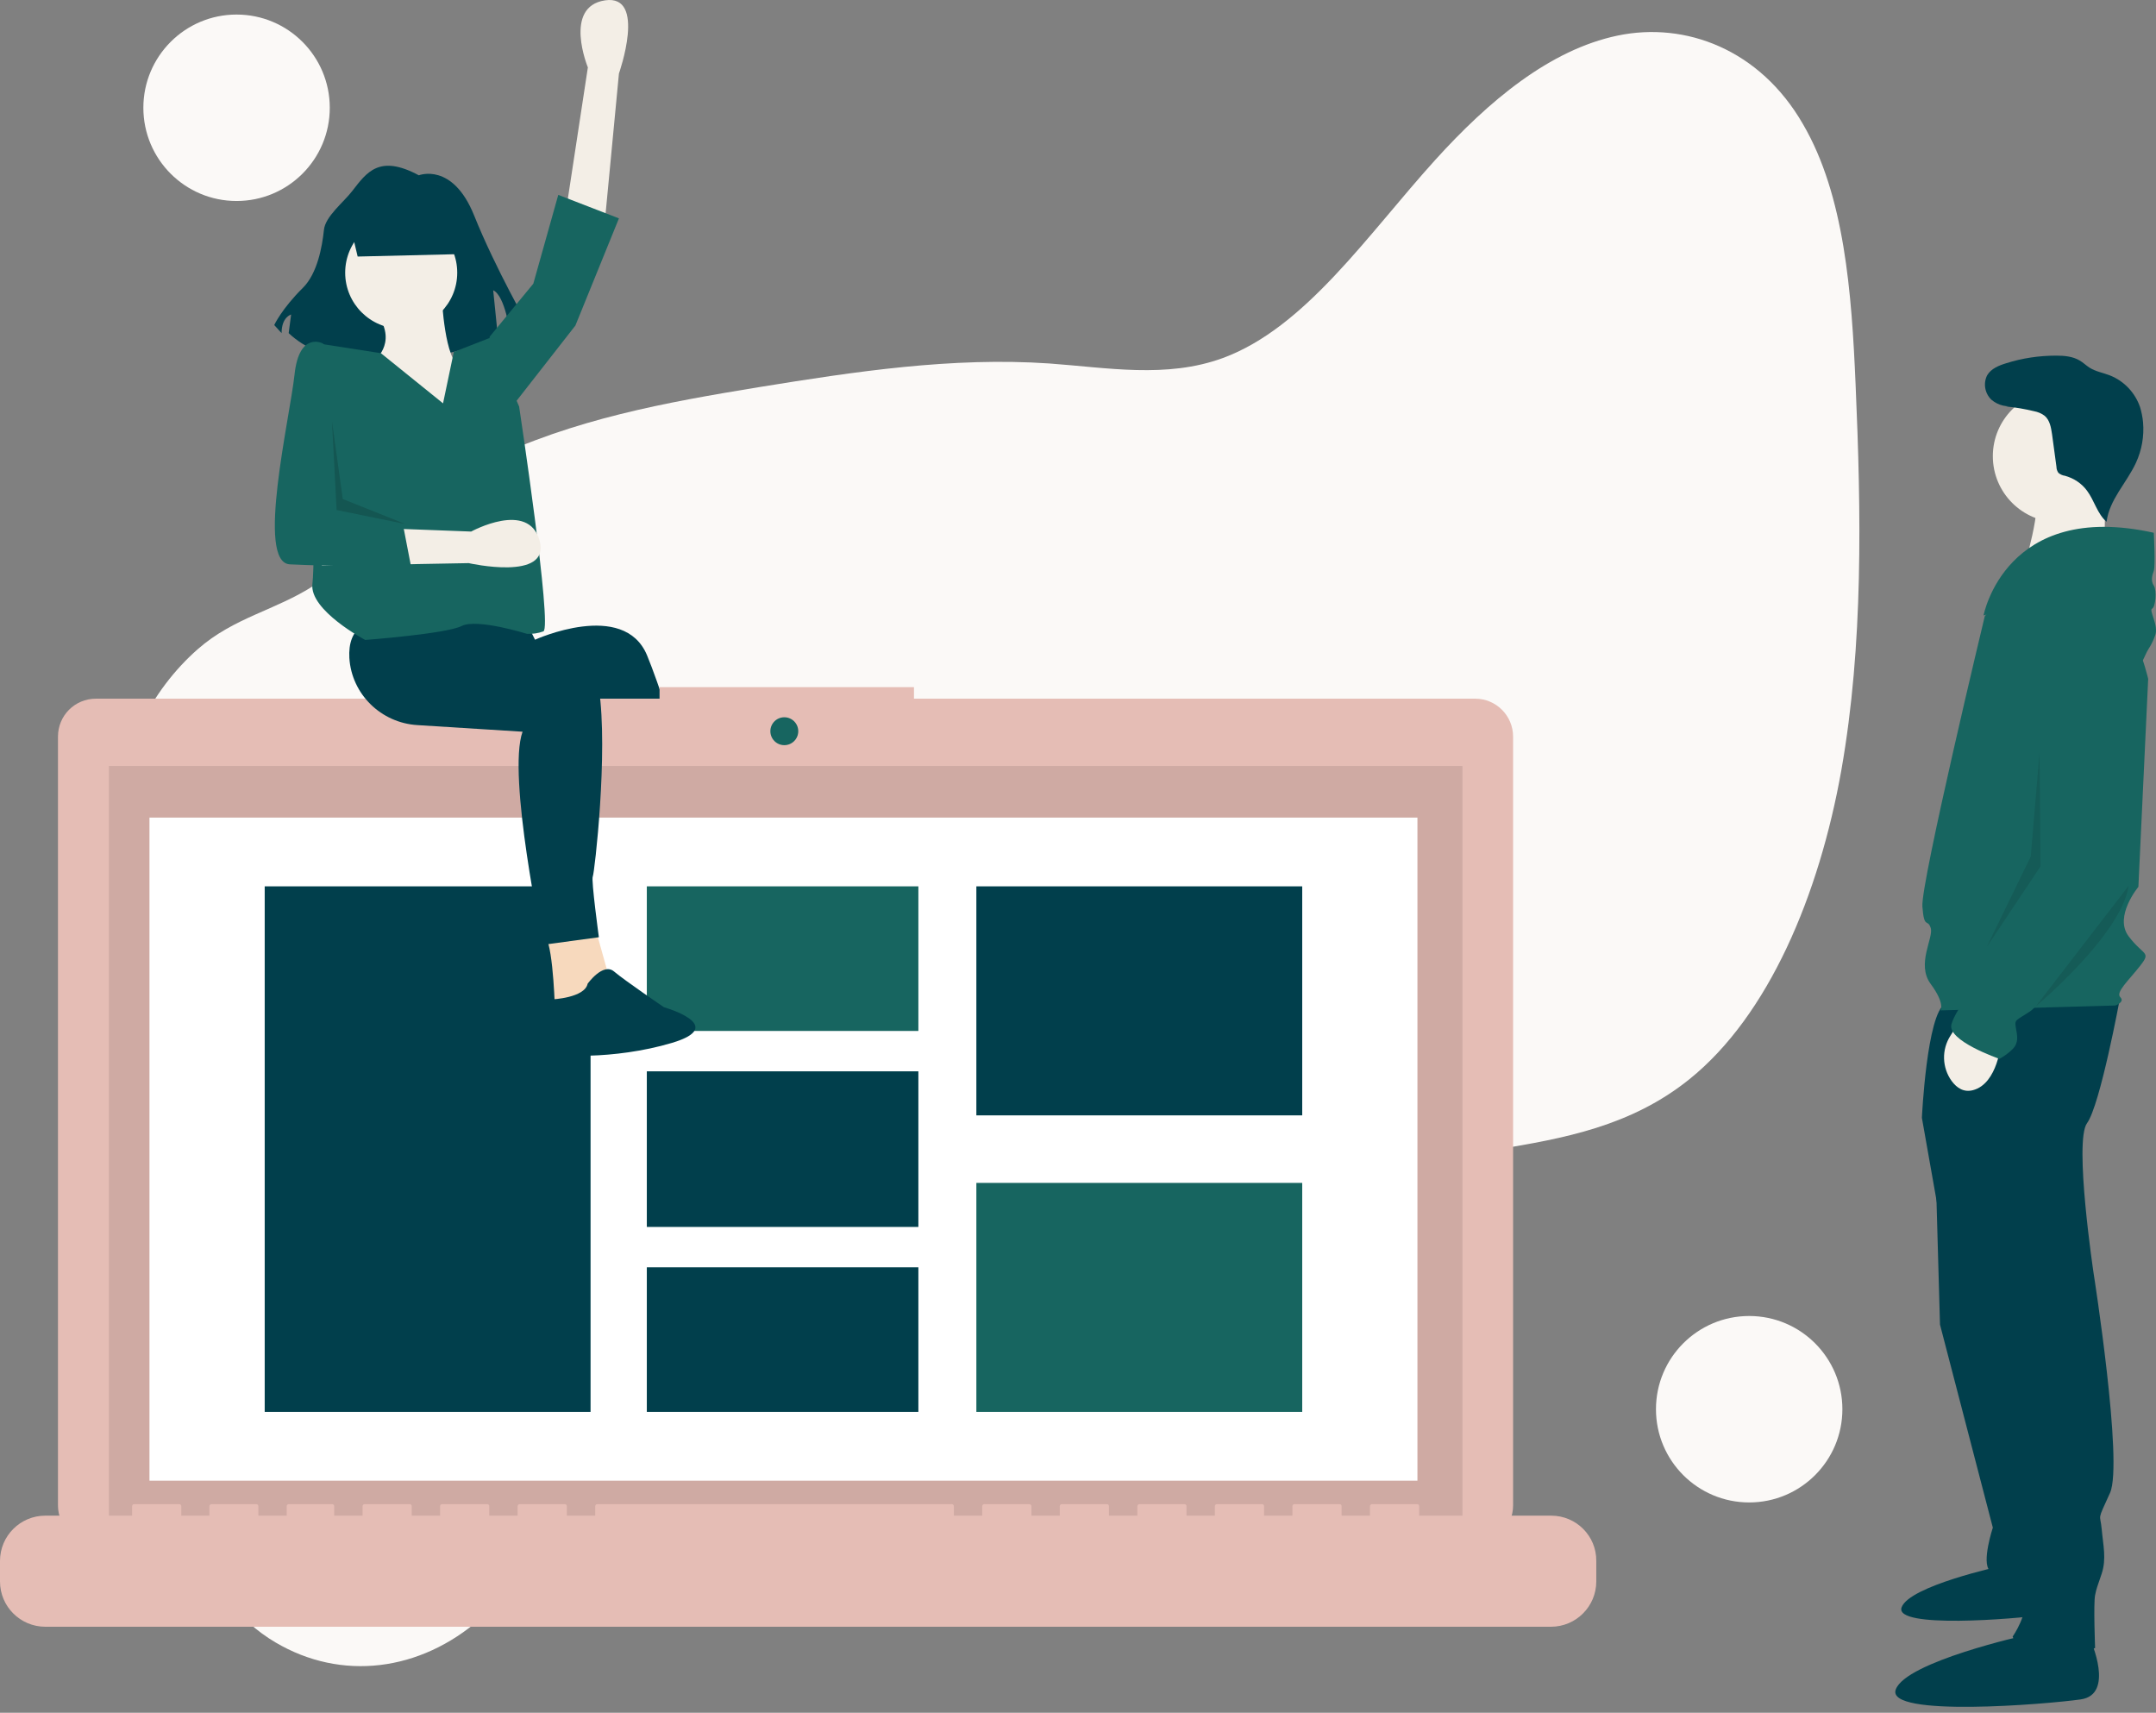
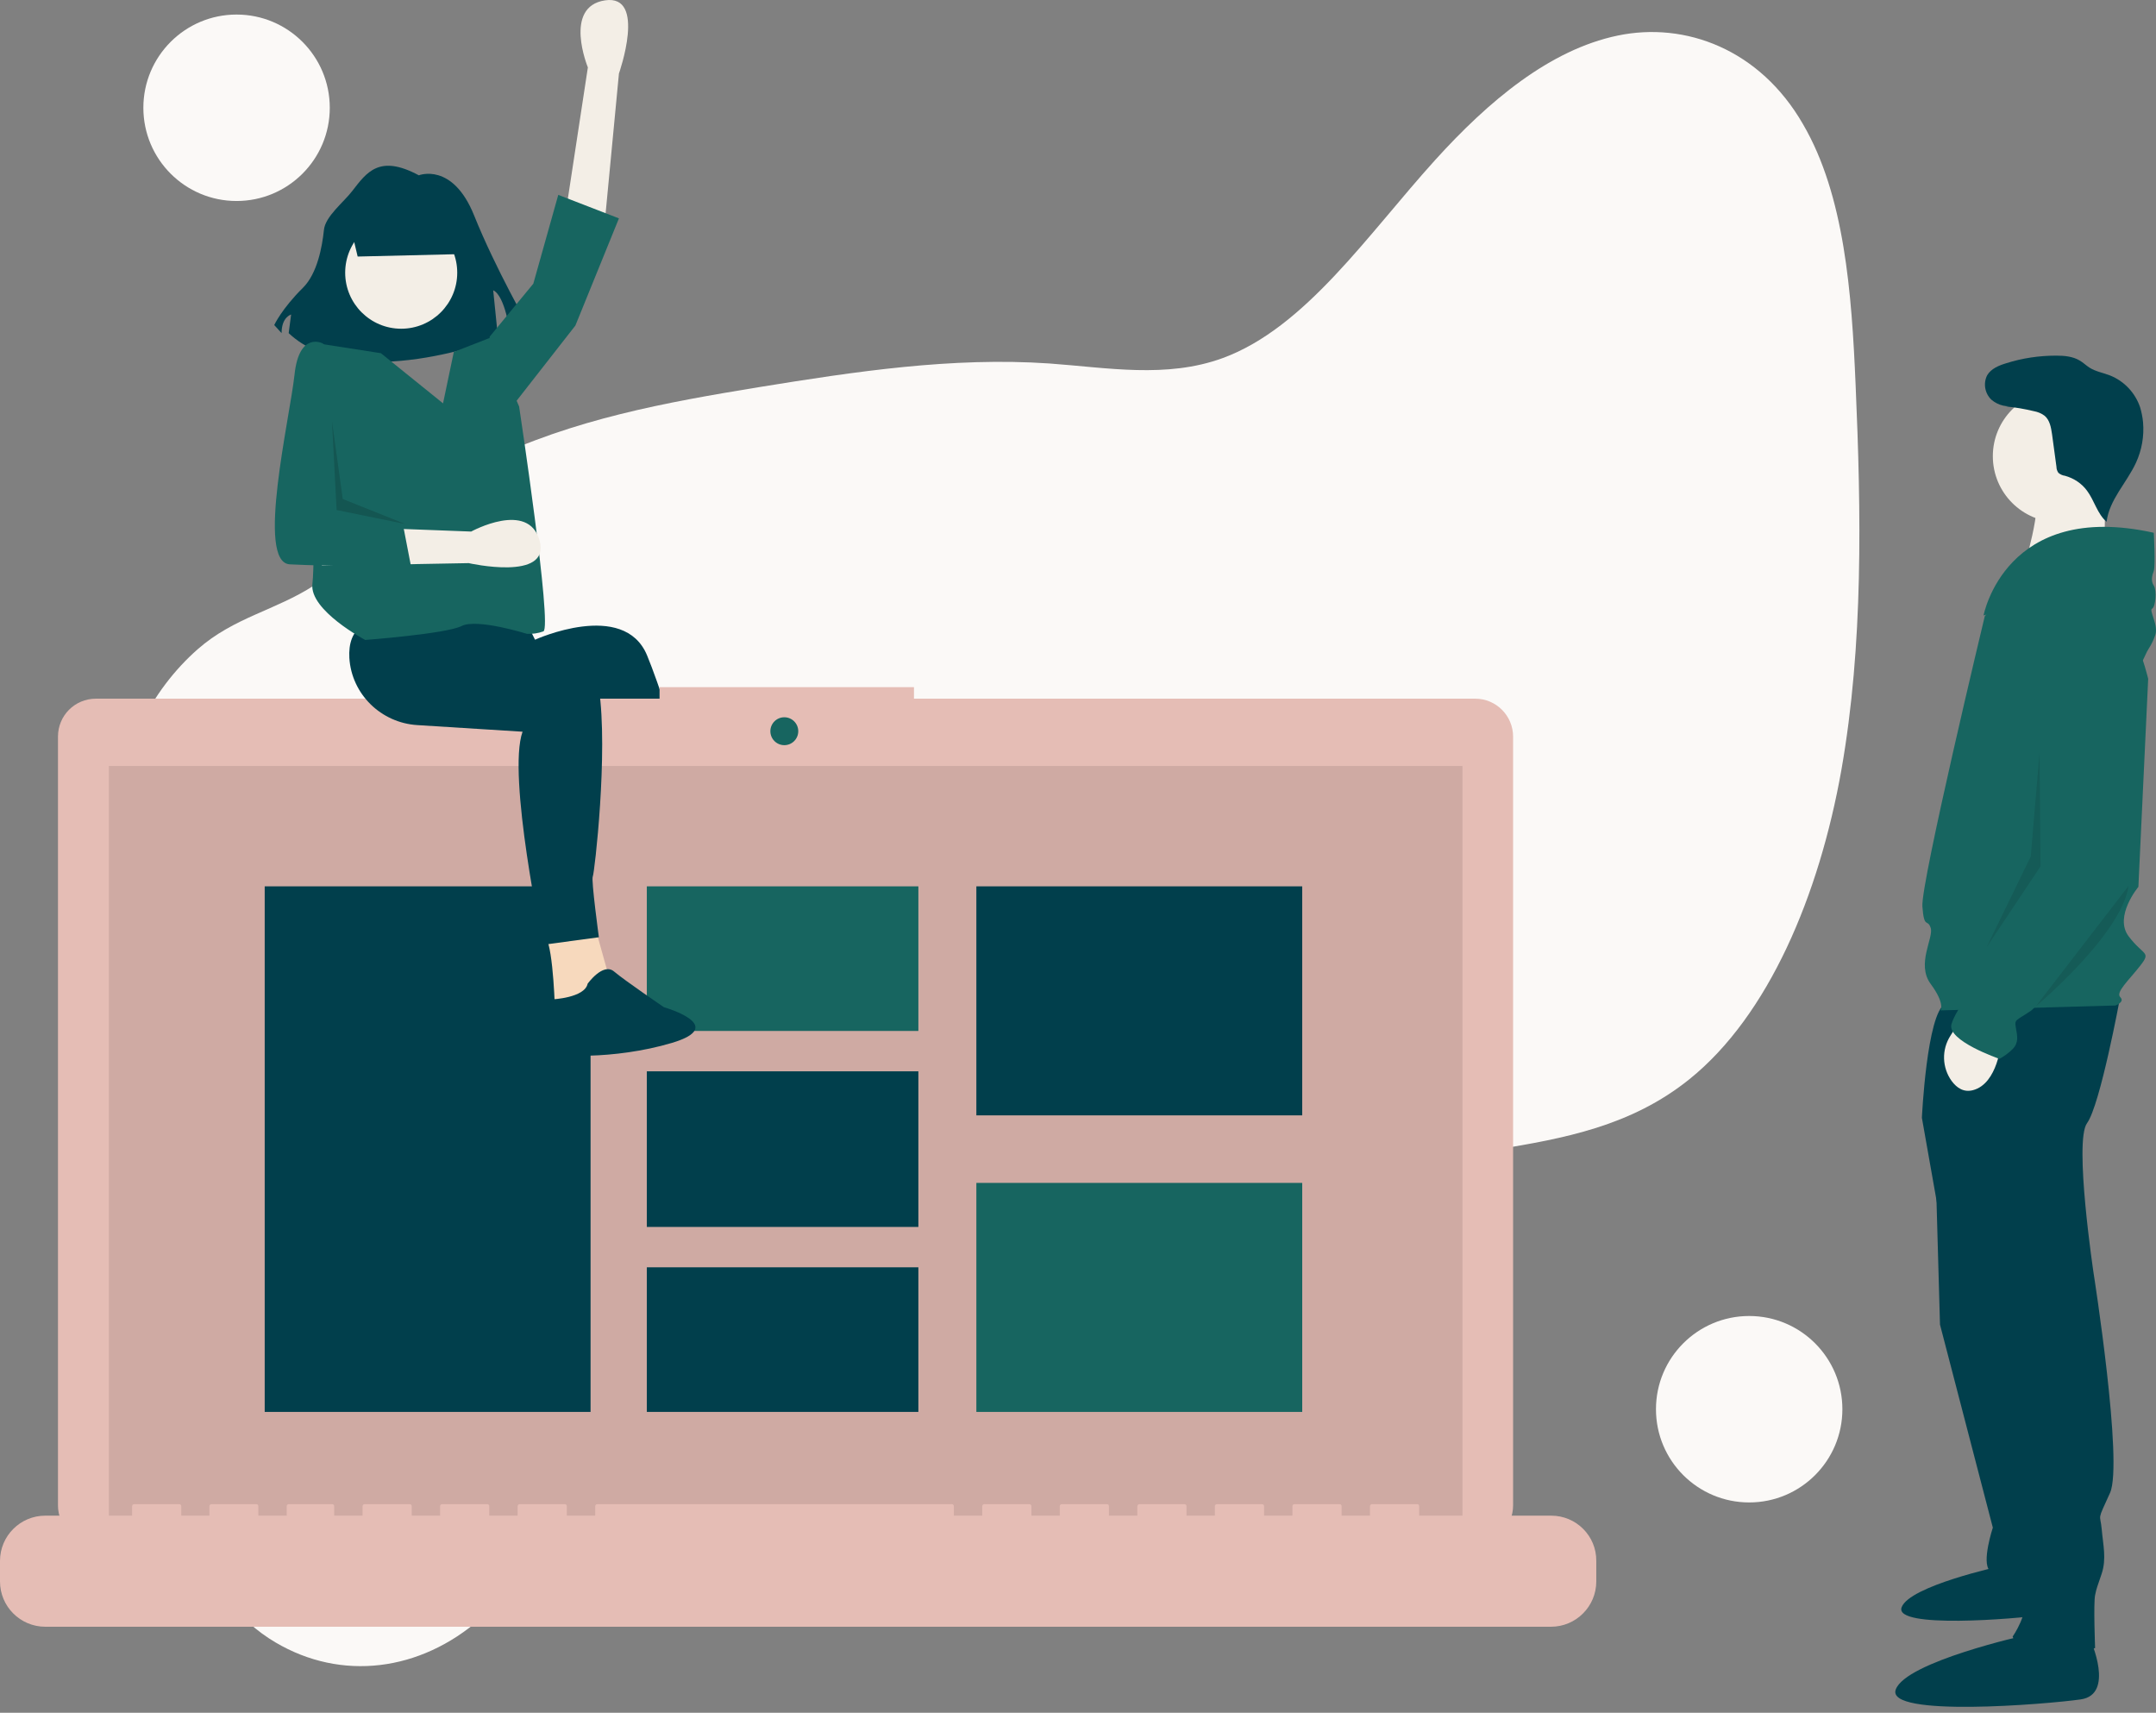
<svg xmlns="http://www.w3.org/2000/svg" width="350px" height="278px" viewBox="0 0 350 278" version="1.1">
  <rect x="0" y="0" width="350" height="278" fill="#808080" stroke="none" />
  <title>img-social-media</title>
  <g id="Page-1" stroke="none" stroke-width="1" fill="none" fill-rule="evenodd">
    <g id="01-triverti-website-leistungen-übersicht-hd" transform="translate(-500, -2876)">
      <g id="Content" transform="translate(500, 1404)">
        <g id="Group" transform="translate(0, 1436)">
          <rect id="Rectangle" x="0" y="0" width="350" height="350" />
          <g id="undraw_social_friends" transform="translate(0, 36)" fill-rule="nonzero">
            <path d="M35.941,163.483 C45.552,180.838 41.779,206.096 35.703,226.43 C33.638,233.261 31.374,240.37 32.208,247.717 C33.241,256.613 38.841,263.126 44.718,266.581 C55.401,272.896 68.189,271.347 78.038,262.689 C86.537,255.183 92.614,242.951 101.232,235.803 C115.688,223.809 134.075,228.376 149.762,236.597 C160.882,242.435 172.995,250.06 184.036,243.944 C191.82,239.695 197.142,229.21 200.08,218.09 C201.47,212.729 202.543,206.93 205.204,202.681 C206.832,200.179 208.897,198.392 211.041,196.883 C230.581,183.102 255.283,190.449 274.267,175.159 C287.094,164.833 295.315,145.334 298.929,124.96 C302.503,104.626 302.146,83.3 301.233,62.41 C300.597,47.557 299.445,31.711 292.694,20.154 C285.704,8.002 273.591,3.474 262.591,5.778 C251.59,8.081 241.701,16.342 232.964,25.992 C222.003,38.105 211.915,53.196 198.492,58.121 C189.358,61.457 179.747,59.67 170.334,58.995 C154.568,57.922 138.841,60.305 123.154,62.847 C108.142,65.309 93.05,68.01 78.753,74.96 C68.626,79.845 60.564,88.741 50.993,95.016 C44.758,99.066 38.007,100.178 32.089,105.381 C24.821,111.775 18.189,122.816 20.056,135.802 C21.843,148.114 30.898,154.349 35.941,163.483 Z" id="Path" fill="#FBF9F7" />
            <circle id="Oval" fill="#FBF9F7" cx="283.957" cy="228.733" r="15.131" />
            <circle id="Oval" fill="#FBF9F7" cx="38.404" cy="17.493" r="15.131" />
            <g id="social-friends">
              <polygon id="Path" fill="#F7D9BD" points="110.088 145.294 113.622 156.136 118.428 152.125 115.886 143.507" />
              <path d="M64.615,99.066 L65.886,115.985 L96.426,116.739 L109.81,147.28 L117.157,144.261 C117.157,144.261 108.817,115.468 105.044,106.374 C101.271,97.279 86.855,103.832 86.855,103.832 L85.584,101.29 L64.615,99.066 Z" id="Path" fill="#013F4C" />
-               <path d="M112.113,154.11 C112.113,154.11 112.63,162.212 113.384,162.689 C114.139,163.165 119.977,162.212 119.977,162.212 C119.977,162.212 121.724,162.609 128.833,160.703 C136.816,158.558 127.84,155.381 127.84,155.381 C127.84,155.381 122.042,151.608 119.5,149.821 C116.958,148.034 115.211,151.847 115.211,151.847 C115.648,153.356 112.113,154.11 112.113,154.11 Z" id="Path" fill="#3D414C" />
-               <path d="M314.14,186.835 L314.934,214.992 L323.512,247.955 C323.512,247.955 321.646,253.595 322.996,254.905 C324.346,256.216 330.502,258.638 330.502,258.638 L325.419,188.423 L314.14,186.835 Z" id="Path" fill="#013F4C" />
+               <path d="M314.14,186.835 L314.934,214.992 L323.512,247.955 C323.512,247.955 321.646,253.595 322.996,254.905 C324.346,256.216 330.502,258.638 330.502,258.638 L325.419,188.423 L314.14,186.835 " id="Path" fill="#013F4C" />
              <path d="M332.766,254.786 C332.766,254.786 335.824,261.498 331.535,262.133 C327.245,262.769 307.468,264.397 308.699,260.902 C309.93,257.407 324.823,254.19 324.823,254.19 L332.766,254.786 Z" id="Path" fill="#013F4C" />
              <path d="M344.164,161.934 C344.164,161.934 340.947,179.369 338.802,182.307 C336.658,185.246 339.875,206.692 339.875,206.692 C339.875,206.692 344.72,237.51 342.535,242.316 C340.351,247.121 340.947,245.533 341.185,248.193 C341.423,250.854 341.979,252.999 341.185,255.421 C340.391,257.844 340.391,257.566 340.113,258.916 C339.835,260.267 340.113,267.495 340.113,267.495 C340.113,267.495 328.596,271.506 326.729,265.628 C326.729,265.628 329.43,261.855 328.596,258.916 C327.762,255.938 327.285,252.88 327.245,249.782 L327.245,244.143 L314.934,198.034 L311.995,181.434 C311.995,181.434 312.789,164.555 315.768,162.927 C318.747,161.299 344.164,161.934 344.164,161.934 Z" id="Path" fill="#013F4C" />
              <path d="M339.358,266.184 C339.358,266.184 343.369,275.04 337.77,275.835 C332.17,276.629 306.157,278.773 307.746,274.246 C309.334,269.719 328.913,265.39 328.913,265.39 L339.358,266.184 Z" id="Path" fill="#013F4C" />
              <circle id="Oval" fill="#F3EEE6" cx="334.235" cy="74.046" r="10.723" />
              <path d="M341.781,78.772 L341.582,92.474 L328.437,92.514 C328.437,92.514 331.773,81.791 330.264,79.567 C328.755,77.343 341.781,78.772 341.781,78.772 Z" id="Path" fill="#F3EEE6" />
              <path d="M322.202,100.02 C322.202,100.02 331.574,87.946 338.802,93.03 C346.03,98.113 348.731,110.186 348.731,110.186 L347.142,143.944 C347.142,143.944 343.131,148.749 345.554,151.966 C347.976,155.183 349.287,154.388 347.42,156.771 C345.554,159.154 343.409,161.06 344.203,161.855 C344.998,162.649 343.409,163.205 343.409,163.205 L315.013,163.999 C315.013,163.999 315.808,162.927 313.425,159.71 C311.042,156.493 313.941,152.204 313.425,150.616 C312.909,149.027 312.353,150.894 312.075,147.121 C311.797,143.348 322.202,100.02 322.202,100.02 Z" id="Path" fill="#176560" />
              <path d="M324.863,169.162 C324.863,169.162 324.346,175.874 320.295,176.946 C318.786,177.343 317.674,176.589 316.84,175.477 C315.252,173.292 315.172,170.353 316.642,168.09 L317.635,166.501 L324.863,169.162 Z" id="Path" fill="#F3EEE6" />
              <path d="M349.644,86.477 C349.644,86.477 349.922,91.838 349.644,92.633 C349.366,93.427 349.128,94.261 349.644,95.055 C350.16,95.85 349.922,98.55 349.366,98.788 C348.81,99.027 350.438,101.489 349.882,103.078 C349.326,104.666 348.81,105.222 348.532,105.778 C348.254,106.334 347.817,107.287 347.817,107.287 C347.817,107.287 339.954,90.528 333.52,94.539 C327.087,98.55 322.003,99.9 322.003,99.9 C322.003,99.9 325.538,81.116 349.644,86.477 Z" id="Path" fill="#176560" />
              <path d="M338.008,98.947 C338.008,98.947 346.586,99.742 346.03,111.02 C345.474,122.299 346.824,139.972 346.824,139.972 C346.824,139.972 332.091,162.45 329.668,164.079 C327.245,165.707 327.007,165.429 327.245,166.779 C327.484,168.129 327.762,169.202 326.729,170.274 C326.094,170.909 325.379,171.426 324.585,171.863 C324.585,171.863 316.006,168.924 316.801,166.223 C317.595,163.523 321.368,159.273 321.368,159.273 C321.368,159.273 327.801,148.828 328.079,147.2 C328.357,145.572 328.357,145.85 329.152,145.056 C329.946,144.261 332.091,141.044 332.091,139.416 L332.091,134.333 L329.827,107.128 C329.628,104.904 330.383,102.68 331.932,101.012 C333.242,99.662 335.149,98.59 338.008,98.947 Z" id="Path" fill="#176560" />
              <path d="M327.325,65.786 C325.895,66.183 324.386,65.826 323.274,64.872 C322.202,63.84 321.924,62.212 322.599,60.901 C323.234,59.829 324.505,59.312 325.697,58.955 C328.318,58.121 331.058,57.724 333.798,57.724 C335.109,57.724 336.499,57.843 337.611,58.518 C338.167,58.836 338.643,59.312 339.199,59.67 C340.192,60.305 341.423,60.504 342.535,60.941 C344.839,61.854 346.626,63.76 347.42,66.104 C347.658,66.898 347.817,67.692 347.897,68.526 C348.095,70.79 347.698,73.054 346.745,75.119 C345.236,78.375 342.416,81.116 341.979,84.69 C340.47,83.419 339.994,81.235 338.802,79.646 C337.929,78.455 336.658,77.621 335.228,77.224 C334.831,77.184 334.434,76.985 334.156,76.747 C333.957,76.469 333.838,76.112 333.838,75.754 L333.123,70.472 C332.964,69.4 332.766,68.208 331.932,67.494 C331.415,67.096 330.82,66.858 330.184,66.739 C328.675,66.382 327.166,66.104 325.657,65.984" id="Path" fill="#013F4C" />
              <path d="M345.554,143.785 L330.502,163.324 C330.502,163.324 344.362,151.728 345.554,143.785 Z" id="Path" fill="#000000" opacity="0.1" />
              <polygon id="Path" fill="#000000" opacity="0.1" points="331.098 122.18 331.257 140.608 322.519 153.713 329.668 139.019" />
              <path d="M239.477,113.403 L148.372,113.403 L148.372,111.537 L107.07,111.537 L107.07,113.403 L15.568,113.403 C12.153,113.403 9.412,116.144 9.412,119.559 L9.412,244.341 C9.412,247.757 12.153,250.497 15.568,250.497 C15.568,250.497 15.568,250.497 15.568,250.497 L239.477,250.497 C242.892,250.497 245.633,247.757 245.633,244.341 C245.633,244.341 245.633,244.341 245.633,244.341 L245.633,244.341 L245.633,119.559 C245.633,116.183 242.892,113.403 239.477,113.403 L239.477,113.403 Z" id="Path" fill="#E5BDB5" />
              <rect id="Rectangle" fill="#000000" opacity="0.1" x="17.673" y="124.325" width="219.739" height="123.948" />
              <circle id="Oval" fill="#176560" cx="127.324" cy="118.685" r="2.264" />
-               <rect id="Rectangle" fill="#FFFFFF" x="24.265" y="132.704" width="205.839" height="107.626" />
              <rect id="Rectangle" fill="#013F4C" x="42.971" y="143.864" width="52.899" height="85.306" />
              <rect id="Rectangle" fill="#176560" x="105.004" y="143.864" width="44.083" height="23.471" />
              <rect id="Rectangle" fill="#013F4C" x="105.004" y="173.888" width="44.083" height="25.258" />
              <rect id="Rectangle" fill="#013F4C" x="105.004" y="205.699" width="44.083" height="23.471" />
              <rect id="Rectangle" fill="#013F4C" x="158.5" y="143.864" width="52.899" height="37.173" />
              <rect id="Rectangle" fill="#176560" x="158.5" y="191.998" width="52.899" height="37.173" />
              <path d="M251.828,246.009 L230.382,246.009 L230.382,244.46 C230.382,244.301 230.263,244.143 230.065,244.143 L230.065,244.143 L222.717,244.143 C222.559,244.143 222.4,244.301 222.4,244.46 L222.4,244.46 L222.4,246.009 L217.793,246.009 L217.793,244.46 C217.793,244.301 217.674,244.143 217.475,244.143 L210.128,244.143 C209.969,244.143 209.81,244.262 209.81,244.46 L209.81,244.46 L209.81,244.46 L209.81,246.009 L205.204,246.009 L205.204,244.46 C205.204,244.301 205.084,244.143 204.886,244.143 C204.886,244.143 204.886,244.143 204.886,244.143 L197.539,244.143 C197.38,244.143 197.221,244.262 197.221,244.46 C197.221,244.46 197.221,244.46 197.221,244.46 L197.221,244.46 L197.221,246.009 L192.614,246.009 L192.614,244.46 C192.614,244.301 192.495,244.143 192.296,244.143 L184.949,244.143 C184.79,244.143 184.632,244.301 184.632,244.46 L184.632,244.46 L184.632,246.009 L180.025,246.009 L180.025,244.46 C180.025,244.301 179.906,244.143 179.707,244.143 C179.707,244.143 179.707,244.143 179.707,244.143 L172.36,244.143 C172.201,244.143 172.042,244.262 172.042,244.46 C172.042,244.46 172.042,244.46 172.042,244.46 L172.042,244.46 L172.042,246.009 L167.435,246.009 L167.435,244.46 C167.435,244.301 167.316,244.143 167.118,244.143 L167.118,244.143 L159.77,244.143 C159.612,244.143 159.453,244.301 159.453,244.46 L159.453,244.46 L159.453,246.009 L154.846,246.009 L154.846,244.46 C154.846,244.301 154.727,244.143 154.528,244.143 L96.942,244.143 C96.784,244.143 96.625,244.301 96.625,244.46 L96.625,244.46 L96.625,246.009 L92.018,246.009 L92.018,244.46 C92.018,244.301 91.899,244.143 91.7,244.143 C91.7,244.143 91.7,244.143 91.7,244.143 L84.353,244.143 C84.194,244.143 84.035,244.262 84.035,244.46 C84.035,244.46 84.035,244.46 84.035,244.46 L84.035,246.009 L79.428,246.009 L79.428,244.46 C79.428,244.301 79.309,244.143 79.111,244.143 C79.111,244.143 79.111,244.143 79.111,244.143 L71.764,244.143 C71.605,244.143 71.446,244.262 71.446,244.46 C71.446,244.46 71.446,244.46 71.446,244.46 L71.446,244.46 L71.446,246.009 L66.839,246.009 L66.839,244.46 C66.839,244.301 66.72,244.143 66.521,244.143 L59.174,244.143 C59.015,244.143 58.857,244.301 58.857,244.46 L58.857,244.46 L58.857,246.009 L54.25,246.009 L54.25,244.46 C54.25,244.301 54.131,244.143 53.932,244.143 C53.932,244.143 53.932,244.143 53.932,244.143 L46.863,244.143 C46.704,244.143 46.545,244.262 46.545,244.46 C46.545,244.46 46.545,244.46 46.545,244.46 L46.545,244.46 L46.545,246.009 L41.938,246.009 L41.938,244.46 C41.938,244.301 41.819,244.143 41.621,244.143 L34.313,244.143 C34.154,244.143 33.995,244.301 33.995,244.46 L33.995,244.46 L33.995,246.009 L29.428,246.009 L29.428,244.46 C29.428,244.301 29.309,244.143 29.111,244.143 C29.111,244.143 29.111,244.143 29.111,244.143 L21.763,244.143 C21.605,244.143 21.446,244.262 21.446,244.46 C21.446,244.46 21.446,244.46 21.446,244.46 L21.446,244.46 L21.446,246.009 L7.347,246.009 C3.296,246.009 0,249.305 0,253.356 C0,253.356 0,253.356 0,253.356 L0,253.356 L0,256.692 C0,260.743 3.296,264.039 7.347,264.039 C7.347,264.039 7.347,264.039 7.347,264.039 L251.788,264.039 C255.839,264.039 259.136,260.743 259.136,256.692 L259.136,256.692 L259.136,253.356 C259.175,249.305 255.879,246.009 251.828,246.009 C251.828,246.009 251.828,246.009 251.828,246.009 Z" id="Path" fill="#E5BDB5" />
              <path d="M57.189,30.996 C55.838,32.783 52.78,35.126 52.582,37.35 C52.304,40.051 51.509,44.38 49.206,46.683 C45.711,50.138 44.52,52.76 44.52,52.76 L45.711,54.07 C45.711,51.449 47.26,51.052 47.26,51.052 L46.863,54.07 C57.427,64.038 80.858,54.944 80.858,54.944 L80.064,47.12 C82.01,47.994 82.804,54.07 82.804,54.07 L85.942,53.196 C85.942,53.196 80.461,43.665 76.966,34.968 C73.471,26.27 67.991,28.454 67.991,28.454 C61.557,24.999 59.532,27.978 57.189,30.996 Z" id="Path" fill="#013F4C" />
              <path d="M91.66,35.682 L95.433,10.941 C95.433,10.941 91.382,1.091 98.213,0.059 C105.044,-0.974 100.477,11.933 100.477,11.933 L98.213,35.682 L91.66,35.682 Z" id="Path" fill="#F3EEE6" />
              <path d="M88.602,152.125 C89.873,154.15 90.112,164.515 90.112,164.515 L98.968,158.956 L96.426,149.861 L88.602,152.125 Z" id="Path" fill="#F7D9BD" />
              <path d="M76.251,97.796 C76.251,97.796 65.131,97.796 59.095,101.33 C57.149,102.482 56.593,104.507 56.712,106.771 C57.069,112.688 61.875,117.335 67.753,117.692 L84.83,118.765 C82.288,125.834 88.126,153.356 88.126,153.356 L97.22,152.125 C97.22,152.125 95.95,142.792 96.228,142.276 C96.506,141.759 98.769,122.061 97.22,111.735 C95.672,101.41 74.98,105.659 74.98,105.659 L76.251,97.796 Z" id="Path" fill="#013F4C" />
              <path d="M89.635,162.212 C89.635,162.212 88.88,169.519 89.119,170.552 C89.357,171.585 99.722,172.061 109.055,169.281 C118.388,166.501 107.784,163.483 107.784,163.483 C107.784,163.483 101.47,159.194 99.683,157.685 C97.896,156.176 95.394,159.67 95.394,159.67 C94.917,161.974 89.635,162.212 89.635,162.212 Z" id="Path" fill="#013F4C" />
              <circle id="Oval" fill="#F3EEE6" cx="65.131" cy="44.261" r="9.095" />
-               <path d="M61.319,51.092 C64.615,55.897 60.564,58.677 60.564,58.677 L58.817,71.822 C58.817,71.822 77.76,73.57 81.057,71.068 C84.353,68.566 77.284,60.226 74.742,59.471 C72.2,58.717 71.724,48.351 71.724,48.351 L61.319,51.092 Z" id="Path" fill="#F3EEE6" />
              <path d="M61.835,57.327 L51.867,55.778 L50.715,66.501 C50.715,66.501 51.231,90.488 50.715,94.777 C50.199,99.066 59.293,103.872 59.293,103.872 C59.293,103.872 72.439,102.879 74.941,101.608 C77.443,100.337 85.544,102.879 85.544,102.879 C86.458,102.919 87.332,102.8 88.205,102.482 C89.714,101.966 84.274,65.984 84.274,65.984 L79.468,54.864 L73.67,57.128 L71.922,65.468 L61.835,57.327 Z" id="Path" fill="#176560" />
              <polygon id="Path" fill="#176560" points="83.32 65.746 93.408 52.839 100.477 35.444 90.628 31.632 86.577 46.048 79.508 54.626 79.27 56.135" />
              <path d="M51.47,85.325 L76.49,86.278 C76.49,86.278 85.822,81.155 87.61,87.788 C89.397,94.42 76.092,91.402 76.092,91.402 L52.264,91.838 L51.47,85.325 Z" id="Path" fill="#F3EEE6" />
              <path d="M53.654,83.538 L65.251,84.293 L66.76,92.116 C66.76,92.116 52.621,91.878 47.061,91.6 C41.501,91.322 47.061,67.851 47.816,60.782 C48.571,53.713 52.383,55.738 52.383,55.738 L54.647,57.486 L53.654,83.538 Z" id="Path" fill="#176560" />
              <polygon id="Path" fill="#000000" opacity="0.15" points="55.64 80.996 65.767 85.047 54.647 82.784 53.892 68.367" />
              <polygon id="Path" fill="#013F4C" points="74.742 41.242 58.062 41.64 56.077 33.3 74.742 33.3" />
            </g>
          </g>
        </g>
      </g>
    </g>
  </g>
</svg>